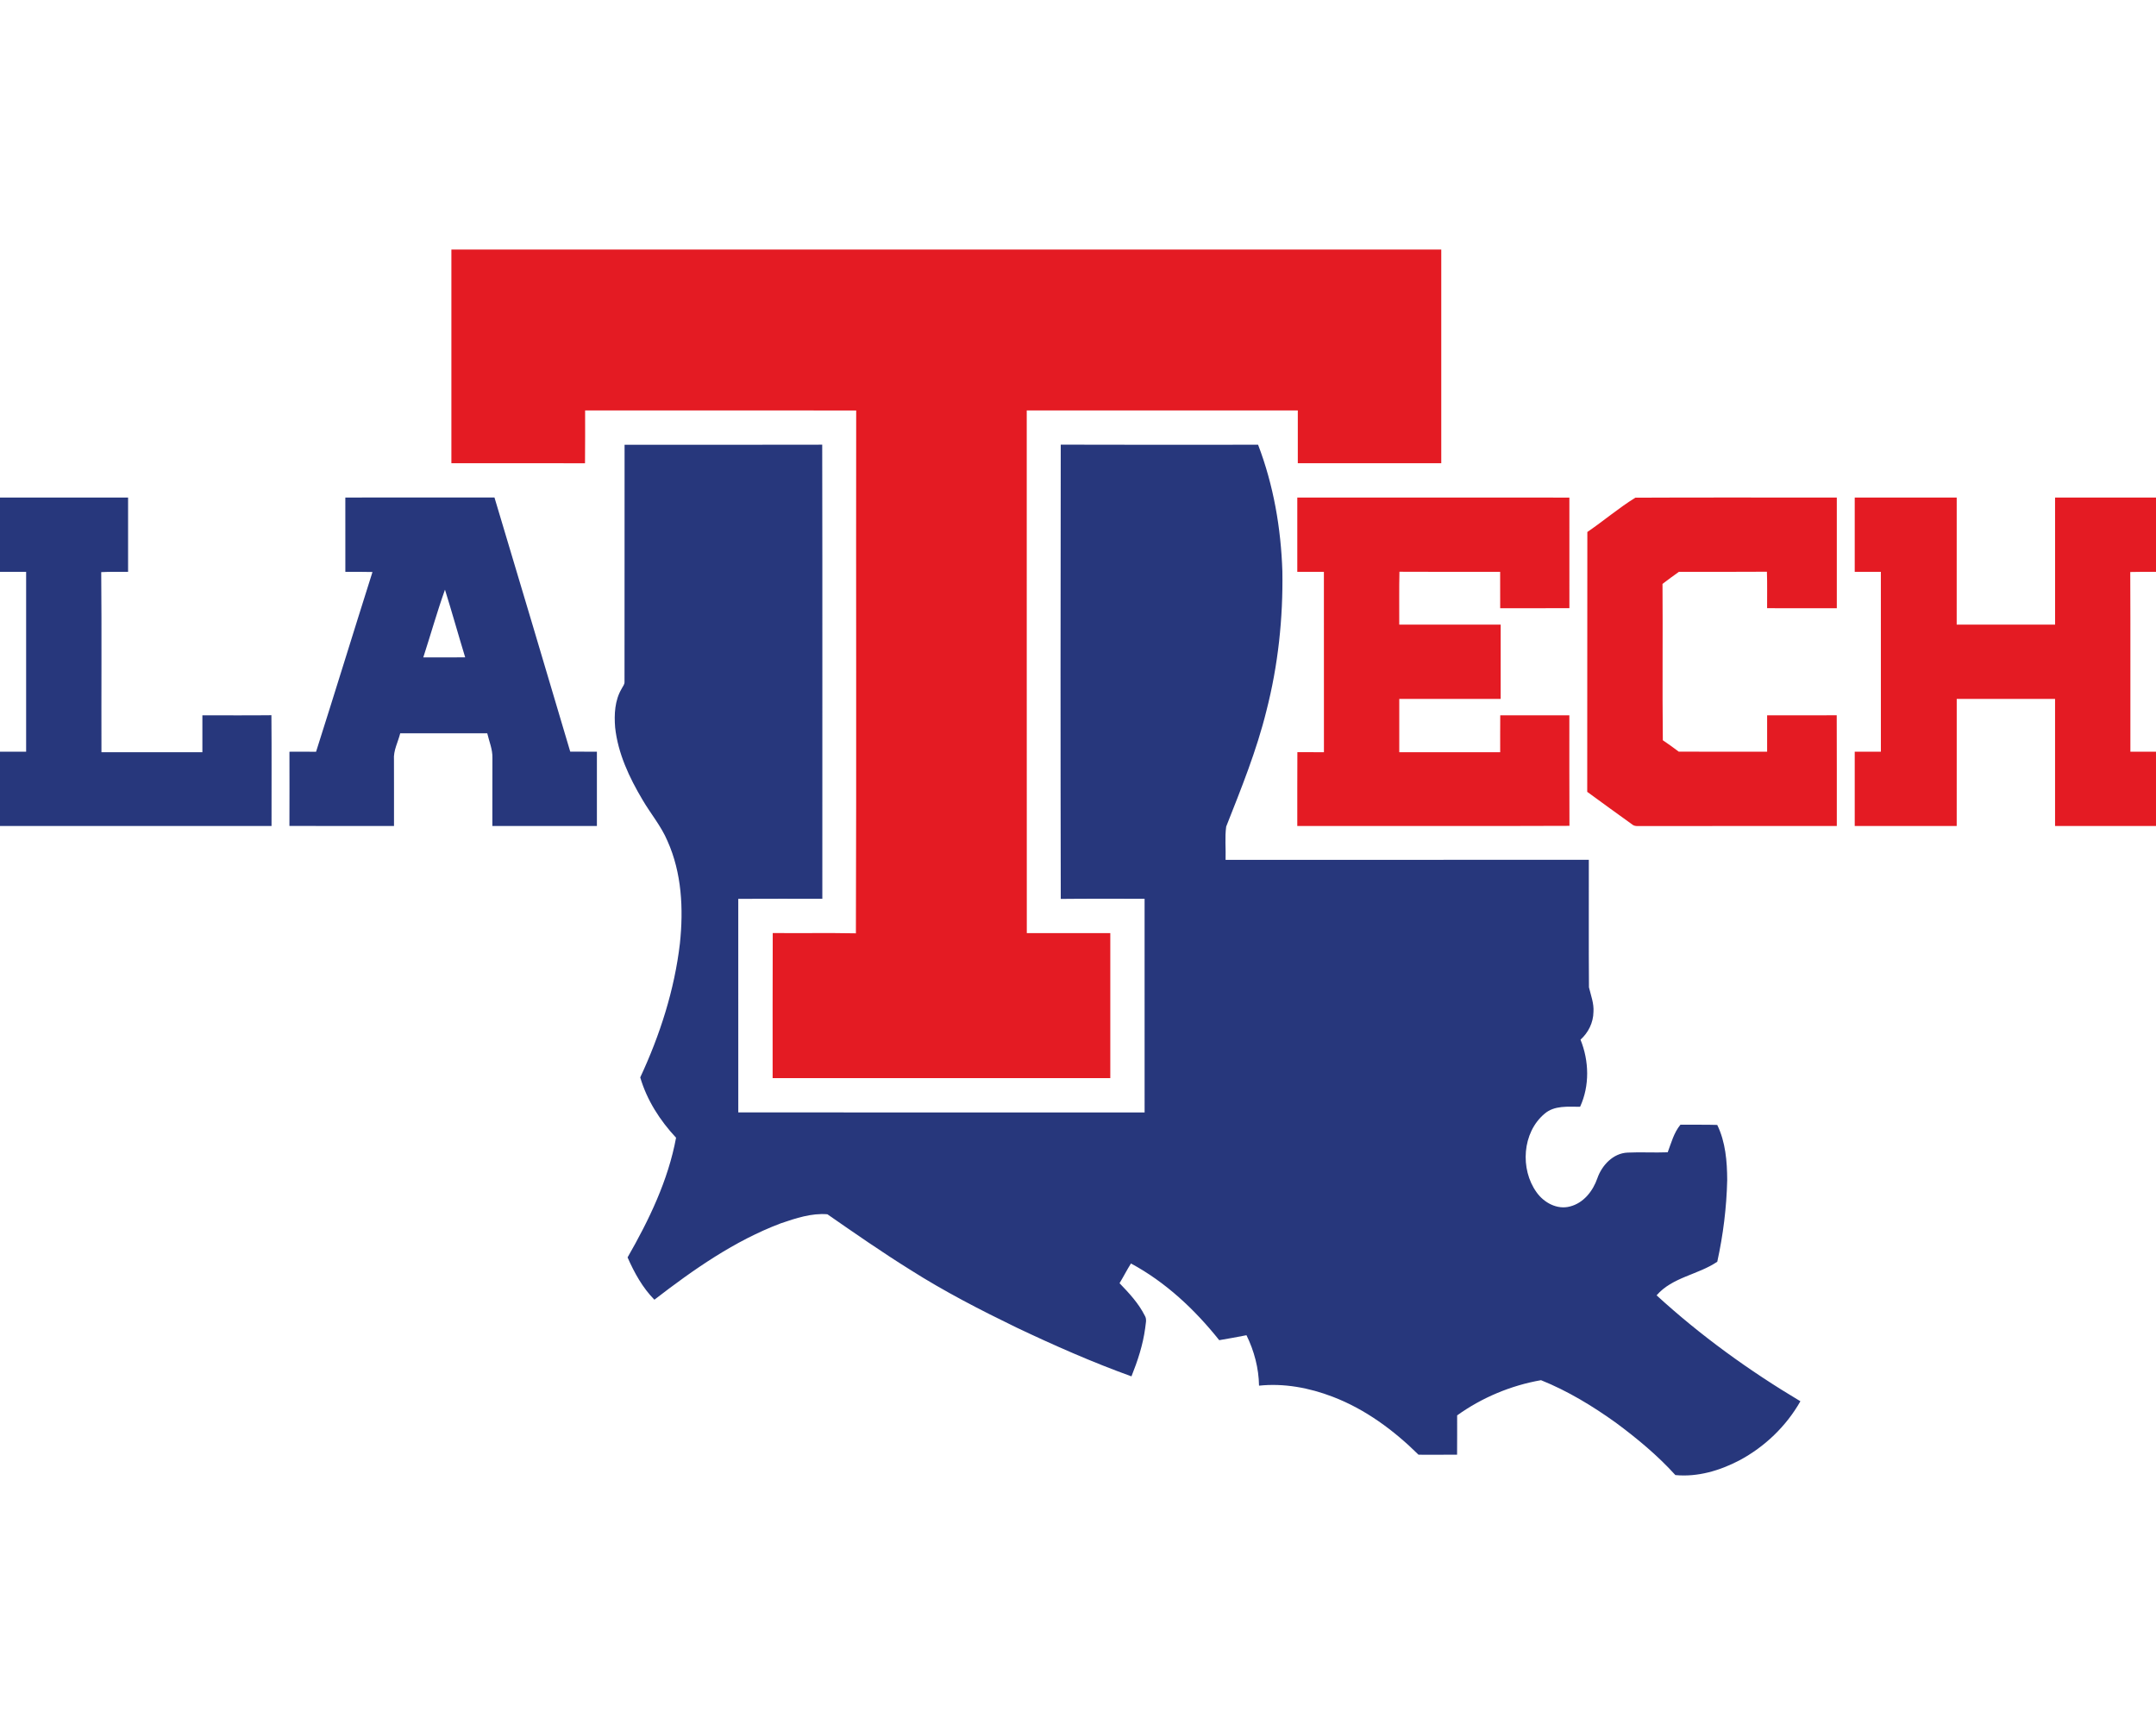
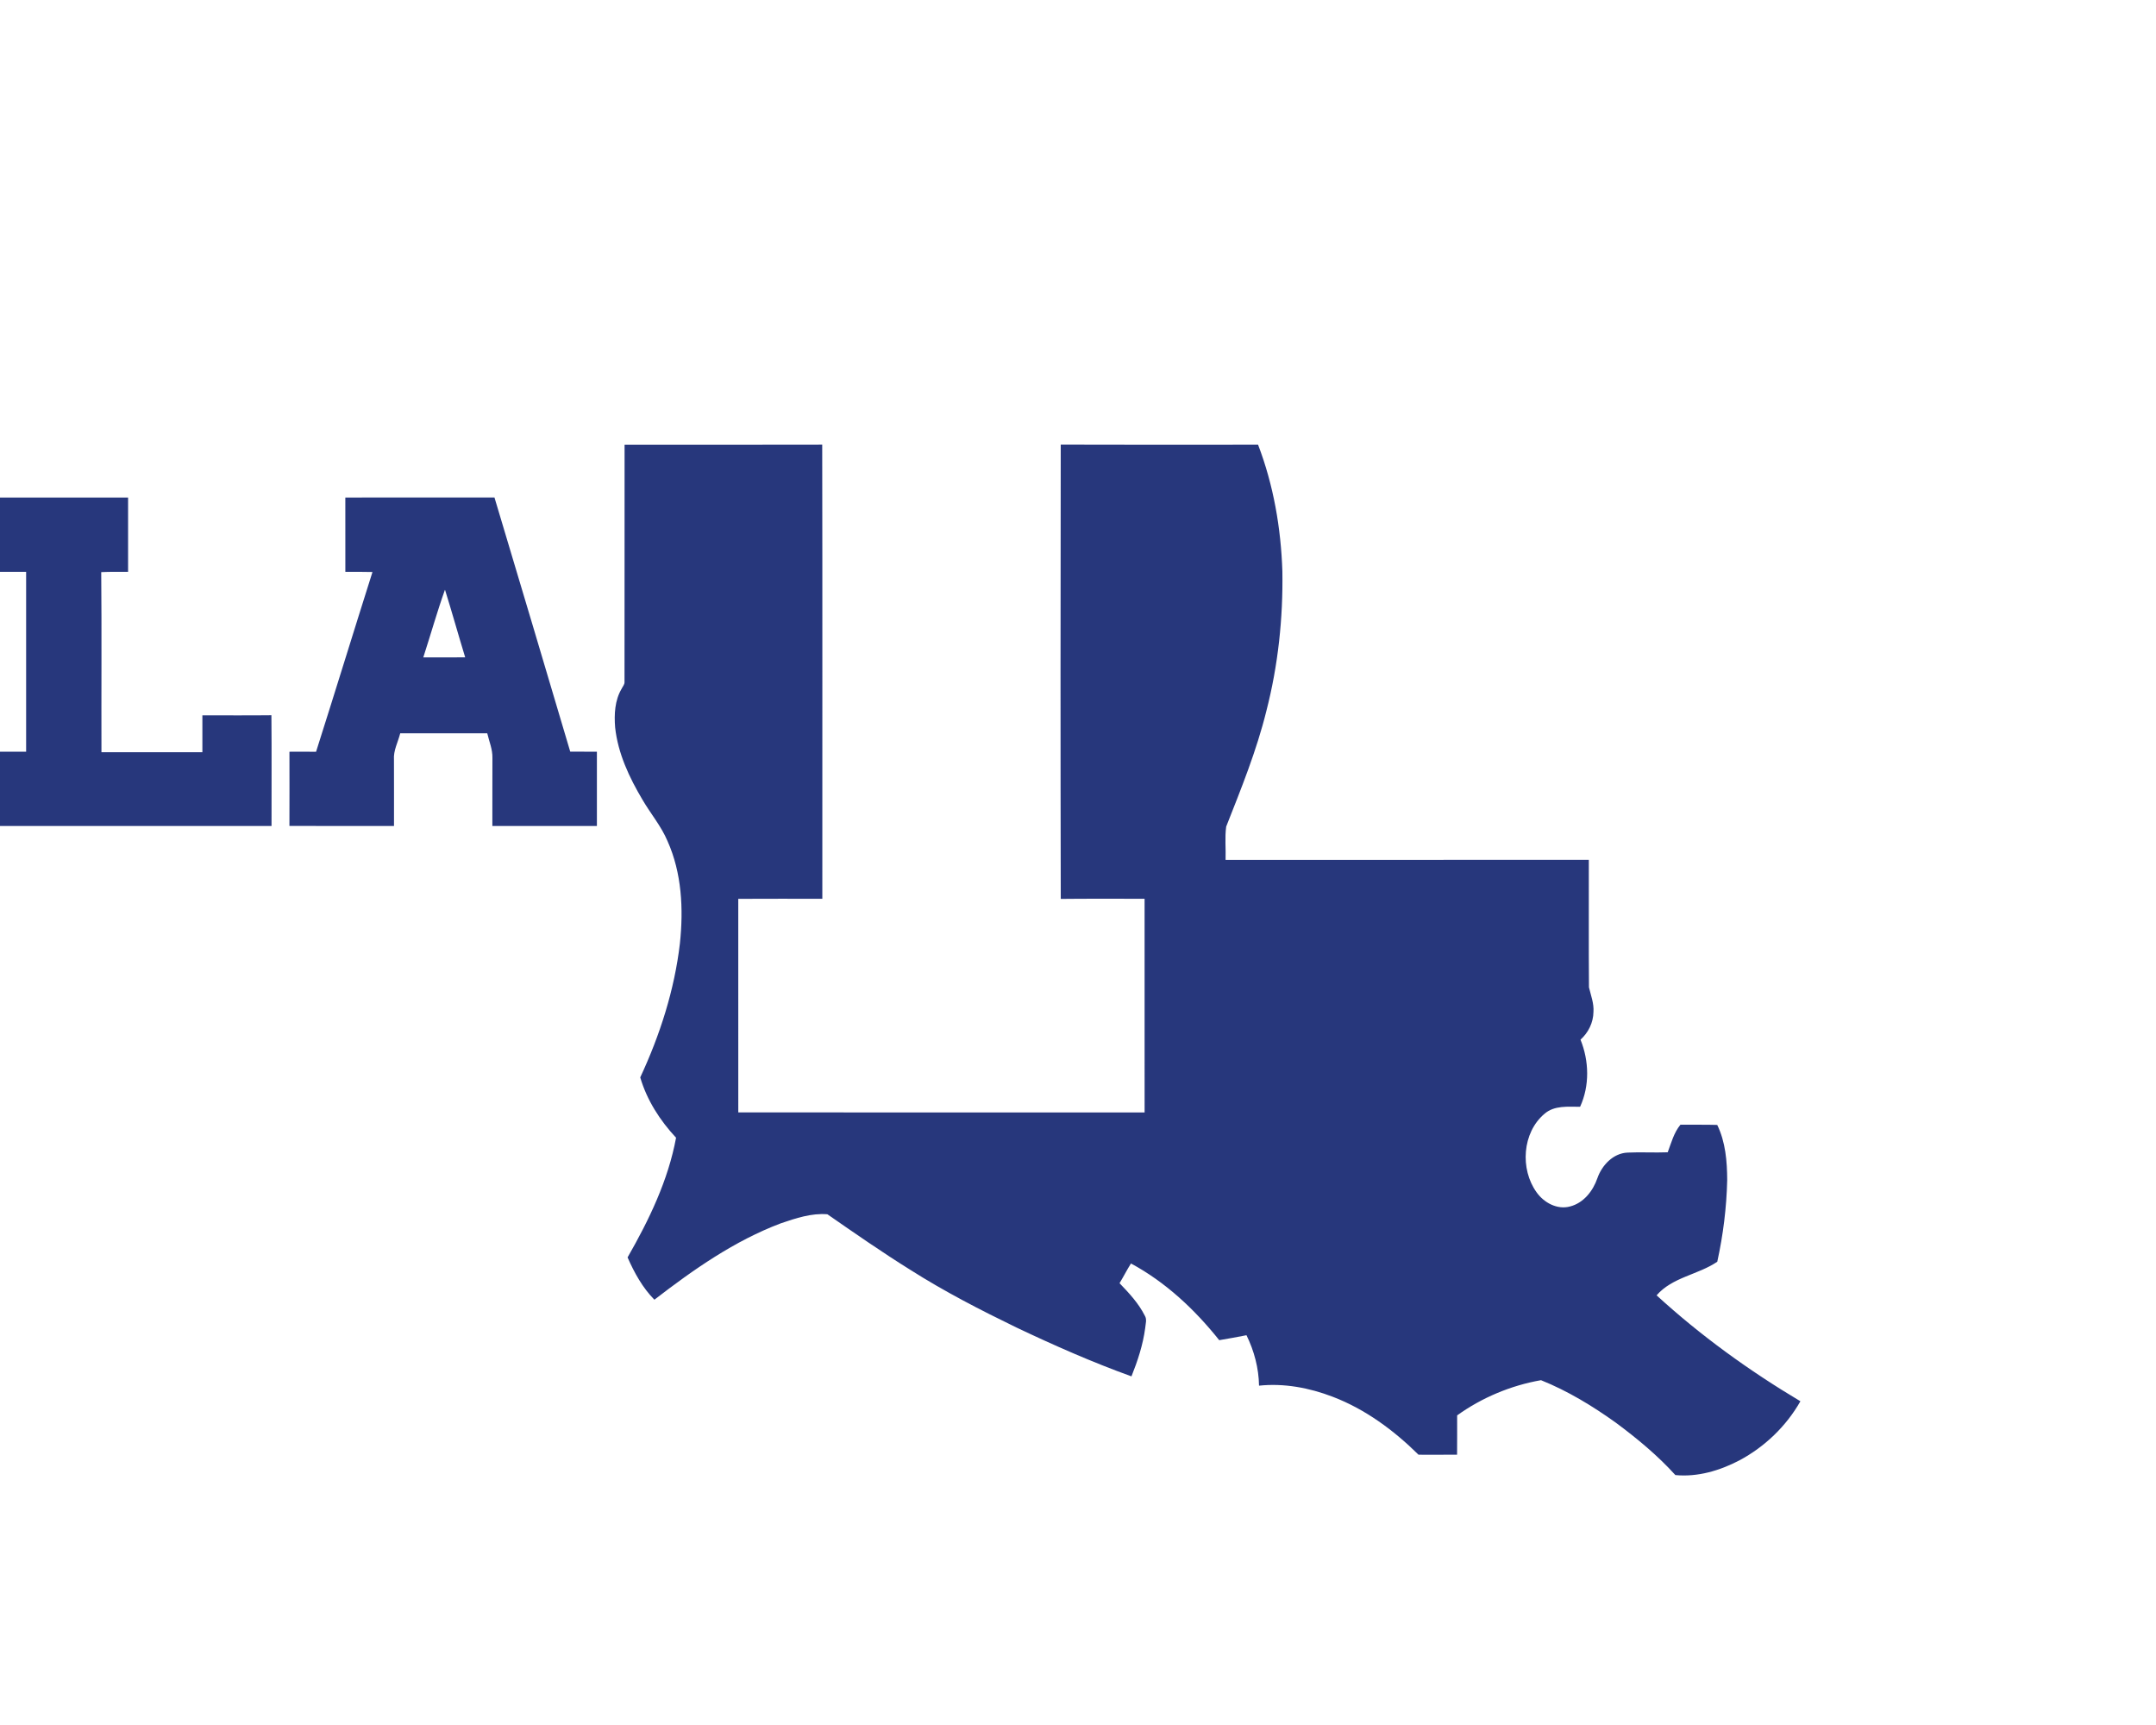
<svg xmlns="http://www.w3.org/2000/svg" xml:space="preserve" width="2000" height="1600" style="shape-rendering:geometricPrecision;text-rendering:geometricPrecision;image-rendering:optimizeQuality;fill-rule:evenodd;clip-rule:evenodd">
-   <path d="M418.73 231.45h918.25v198.19H1203.9v-48.93c-83.82-.04-167.63 0-251.45-.02.06 161.59-.04 323.21.06 484.82 25.82-.05 51.63-.03 77.45-.01-.04 44.83-.02 89.65 0 134.48-104.41.02-208.82 0-313.23 0 .06-44.85-.13-89.71.1-134.56 25.7.27 51.42-.25 77.14.27.57-161.66.02-323.31.27-484.95-83.82-.13-167.64-.02-251.46-.05-.06 16.33.13 32.68-.1 49.01-41.33-.14-82.64 0-123.95-.06V231.45zm1301.8 230.04c31.54 0 63.06-.02 94.6.01-.03 39.28 0 78.58-.02 117.86 30.42-.02 60.84.03 91.28-.02-.04-39.3-.02-78.58-.02-117.85H2000v68.93c-7.97-.06-15.93-.08-23.88.13.27 55.55.04 111.12.12 166.7 7.91-.02 15.83-.02 23.76-.02v68.91h-93.63c-.02-39.29 0-78.57 0-117.87-30.42-.02-60.82.02-91.22-.02-.07 39.3-.02 78.6-.02 117.89h-94.6v-68.91c8.08 0 16.16 0 24.26-.02-.04-55.61-.02-111.2-.02-166.81h-24.24v-68.91zm-248.04 31.95c15.04-10.28 29.09-22.26 44.53-31.82 62.28-.33 124.58-.04 186.88-.13v102.66c-21.56-.02-43.12.03-64.66-.02-.08-11.3.25-22.57-.19-33.84-27.21.24-54.39.05-81.6.09-5.11 3.71-10.28 7.32-15.24 11.2.36 48.35-.25 96.69.3 145.04 5.06 3.33 9.92 6.94 14.77 10.57 27.32.07 54.64.02 81.98.04 0-11.26-.02-22.49 0-33.75 21.52-.04 43.04.08 64.56-.06.19 34.24.02 68.48.08 102.7-60.38.08-120.78-.05-181.16.08-2.95-.17-6.22.59-8.63-1.48-14.01-9.95-27.82-20.19-41.73-30.25.15-80.34-.06-160.68.11-241.03zm-269.07-31.95c84.13.01 168.27-.04 252.4.03-.02 34.19-.06 68.39.02 102.57-21.41.11-42.8.04-64.2.06-.02-11.26.03-22.51-.04-33.77-31.14 0-62.28.13-93.42-.07-.4 16.35-.08 32.7-.18 49.05h94.11c0 22.96.02 45.95-.02 68.91-31.35 0-62.72.02-94.07-.02-.03 16.49-.02 32.97 0 49.43 31.2.02 62.42.02 93.62.02.02-11.42-.06-22.85.05-34.26 21.37.08 42.74 0 64.11.04.08 34.16-.13 68.33.09 102.51-84.14.36-168.3.04-252.47.15.04-22.83-.07-45.66.08-68.5 8.19.08 16.41.06 24.64.06-.02-55.78.03-111.54-.04-167.32-8.23.04-16.45.02-24.68.02v-68.91z" style="fill:#e41b23;fill-rule:nonzero" />
  <path d="M579.39 412.51c61.1 0 122.23.12 183.33-.06.28 140.4.04 280.8.11 421.2-25.99.02-51.99-.11-77.98.06.07 66.03.04 132.05.02 198.08 125.62.1 251.27 0 376.92.06-.02-66.09.02-132.15-.02-198.22-25.91.1-51.85-.17-77.76.14-.3-140.44-.25-280.92-.02-421.35 61.01.24 122.04.09 183.06.07 14.32 37.42 21.24 77.44 22.53 117.4.71 43.51-3.95 87.18-14.79 129.37-9.09 36.9-23.4 72.17-37.32 107.43-1.39 10.17-.23 20.57-.57 30.84 112.32-.04 224.64-.02 336.96-.02.1 39.43-.19 78.86.13 118.27 1.77 7.51 4.74 14.94 4.17 22.83-.14 9.85-4.72 19.19-12.02 25.71 8 19.77 8.61 42.68-.38 62.26-11.22.02-23.88-1.46-33.04 6.52-20.65 17.42-22.81 51.29-7.34 72.78 6.81 9.64 19.15 16.4 31.08 13.15 12.53-3.19 21.24-14.35 25.31-26.12 4.18-12.05 14.6-23.25 28.02-23.84 12.4-.59 24.83.21 37.25-.28 3.26-8.6 5.68-18.18 11.8-25.57 11.37.13 22.76-.19 34.15.19 7.71 15.87 9.16 33.82 9.24 51.21-.59 25.44-3.75 50.82-9.21 75.67-17.81 12.13-41.67 14.28-56.29 31.18 40.8 37.35 85.89 69.94 133.4 98.25-13.15 23.15-33.13 42.32-56.63 54.85-18.19 9.48-38.65 15.6-59.35 13.61-16.49-18.22-35.56-34-55.25-48.6-21.66-15.51-44.64-29.48-69.39-39.41-27.86 4.87-54.81 16.13-77.8 32.65-.02 12.14.06 24.29-.06 36.44-11.92.1-23.84.06-35.76.04-22.9-22.62-49.37-42.22-79.63-53.77-21.66-8.3-45.12-12.73-68.33-10.28-.25-16.22-4.51-32.28-11.64-46.79-8.4 1.73-16.86 3.1-25.28 4.6-22.63-28.4-49.74-53.84-81.87-71.14-3.78 5.97-6.93 12.26-10.6 18.29 8.8 9.13 17.62 18.58 23.36 29.98 2.28 3.54.74 7.74.44 11.6-2.04 15.48-6.96 30.38-12.74 44.83-36.33-13.1-71.73-28.71-106.61-45.27-33.62-16.31-66.92-33.44-98.5-53.51-26.22-16.32-51.58-33.96-76.94-51.56-14.74-1.24-29.3 3.66-43.1 8.34-43.1 16.22-81.18 42.97-117.4 70.9-11.02-11.14-18.61-25.02-24.88-39.24 19.88-34.66 37.66-71.45 44.98-111.01-14.93-15.99-27.06-34.85-33.23-55.95 18.3-39.28 31.76-81.12 36.8-124.28 3.39-31.92 1.77-65.4-11.56-95.06-5.85-13.84-15.7-25.36-23.19-38.25-12.24-20.59-22.76-42.98-25.34-67.05-.97-12.11-.33-25.08 5.99-35.78.95-2.07 2.83-3.92 2.71-6.33.1-73.35-.01-146.71.06-220.06zm-259.05 48.96c46.12 0 92.23.05 138.35-.02 23.63 78.51 46.9 157.13 70.28 235.72 8.25.09 16.49.04 24.74.06v68.91h-96.98c.06-21.06-.04-42.15.06-63.21.19-7.89-3.04-15.23-4.79-22.78-26.92-.05-53.83-.05-80.74 0-2 8.16-6.45 15.92-5.8 24.57.09 20.47.02 40.95.03 61.42-32.33-.04-64.67.1-97.01-.07.09-22.93.06-45.88.02-68.81 8.23-.05 16.46-.09 24.69.04 17.67-55.51 34.74-111.21 52.34-166.75-8.38-.26-16.79-.11-25.17-.15-.04-22.96-.02-45.95-.02-68.93zm72.32 148.3c12.95-.03 25.91.1 38.86-.07-6.37-20.88-12.24-41.92-18.74-62.76-7.38 20.72-13.33 41.92-20.12 62.83zM0 461.49h118.82v68.93c-8.31-.04-16.63-.15-24.92.23.49 55.66.05 111.37.21 167.05h93.63c0-11.41-.02-22.81 0-34.24 21.35-.04 42.7.17 64.03-.09.3 34.26.06 68.51.11 102.77H0v-68.91c8.08 0 16.16 0 24.24-.02-.02-55.61.02-111.2 0-166.81H0v-68.91z" style="fill:#27377c;fill-rule:nonzero" />
</svg>